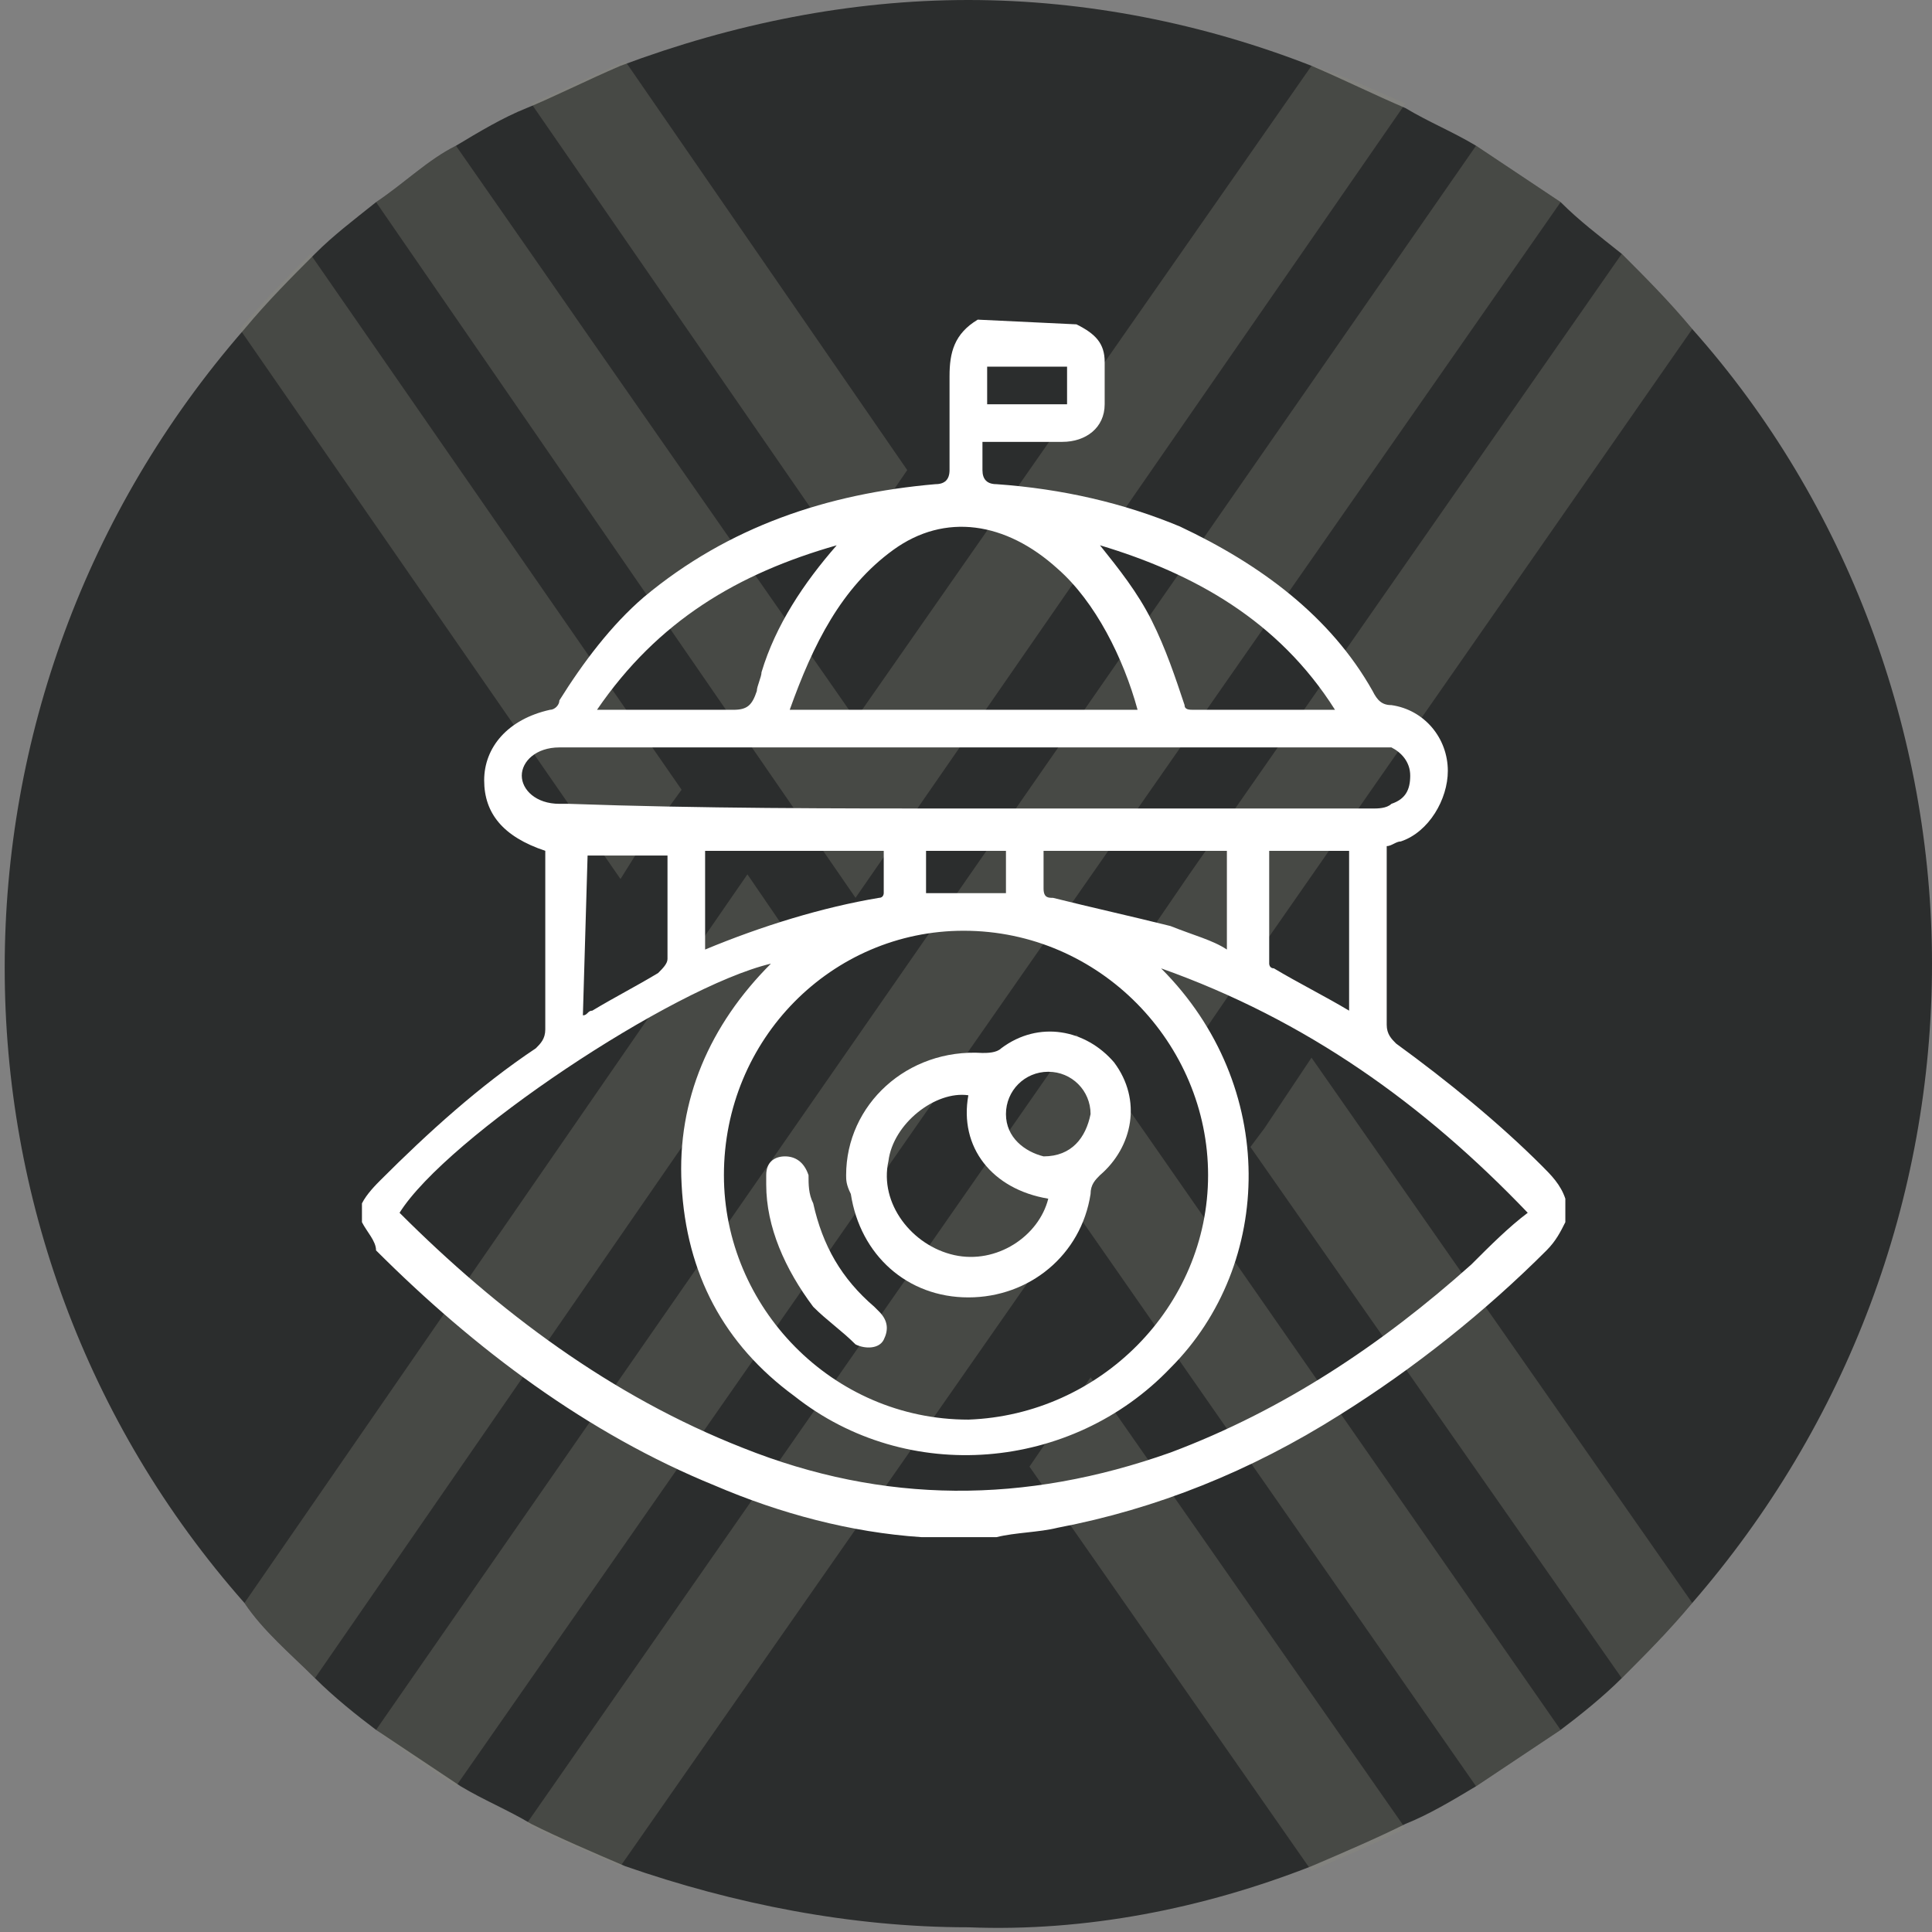
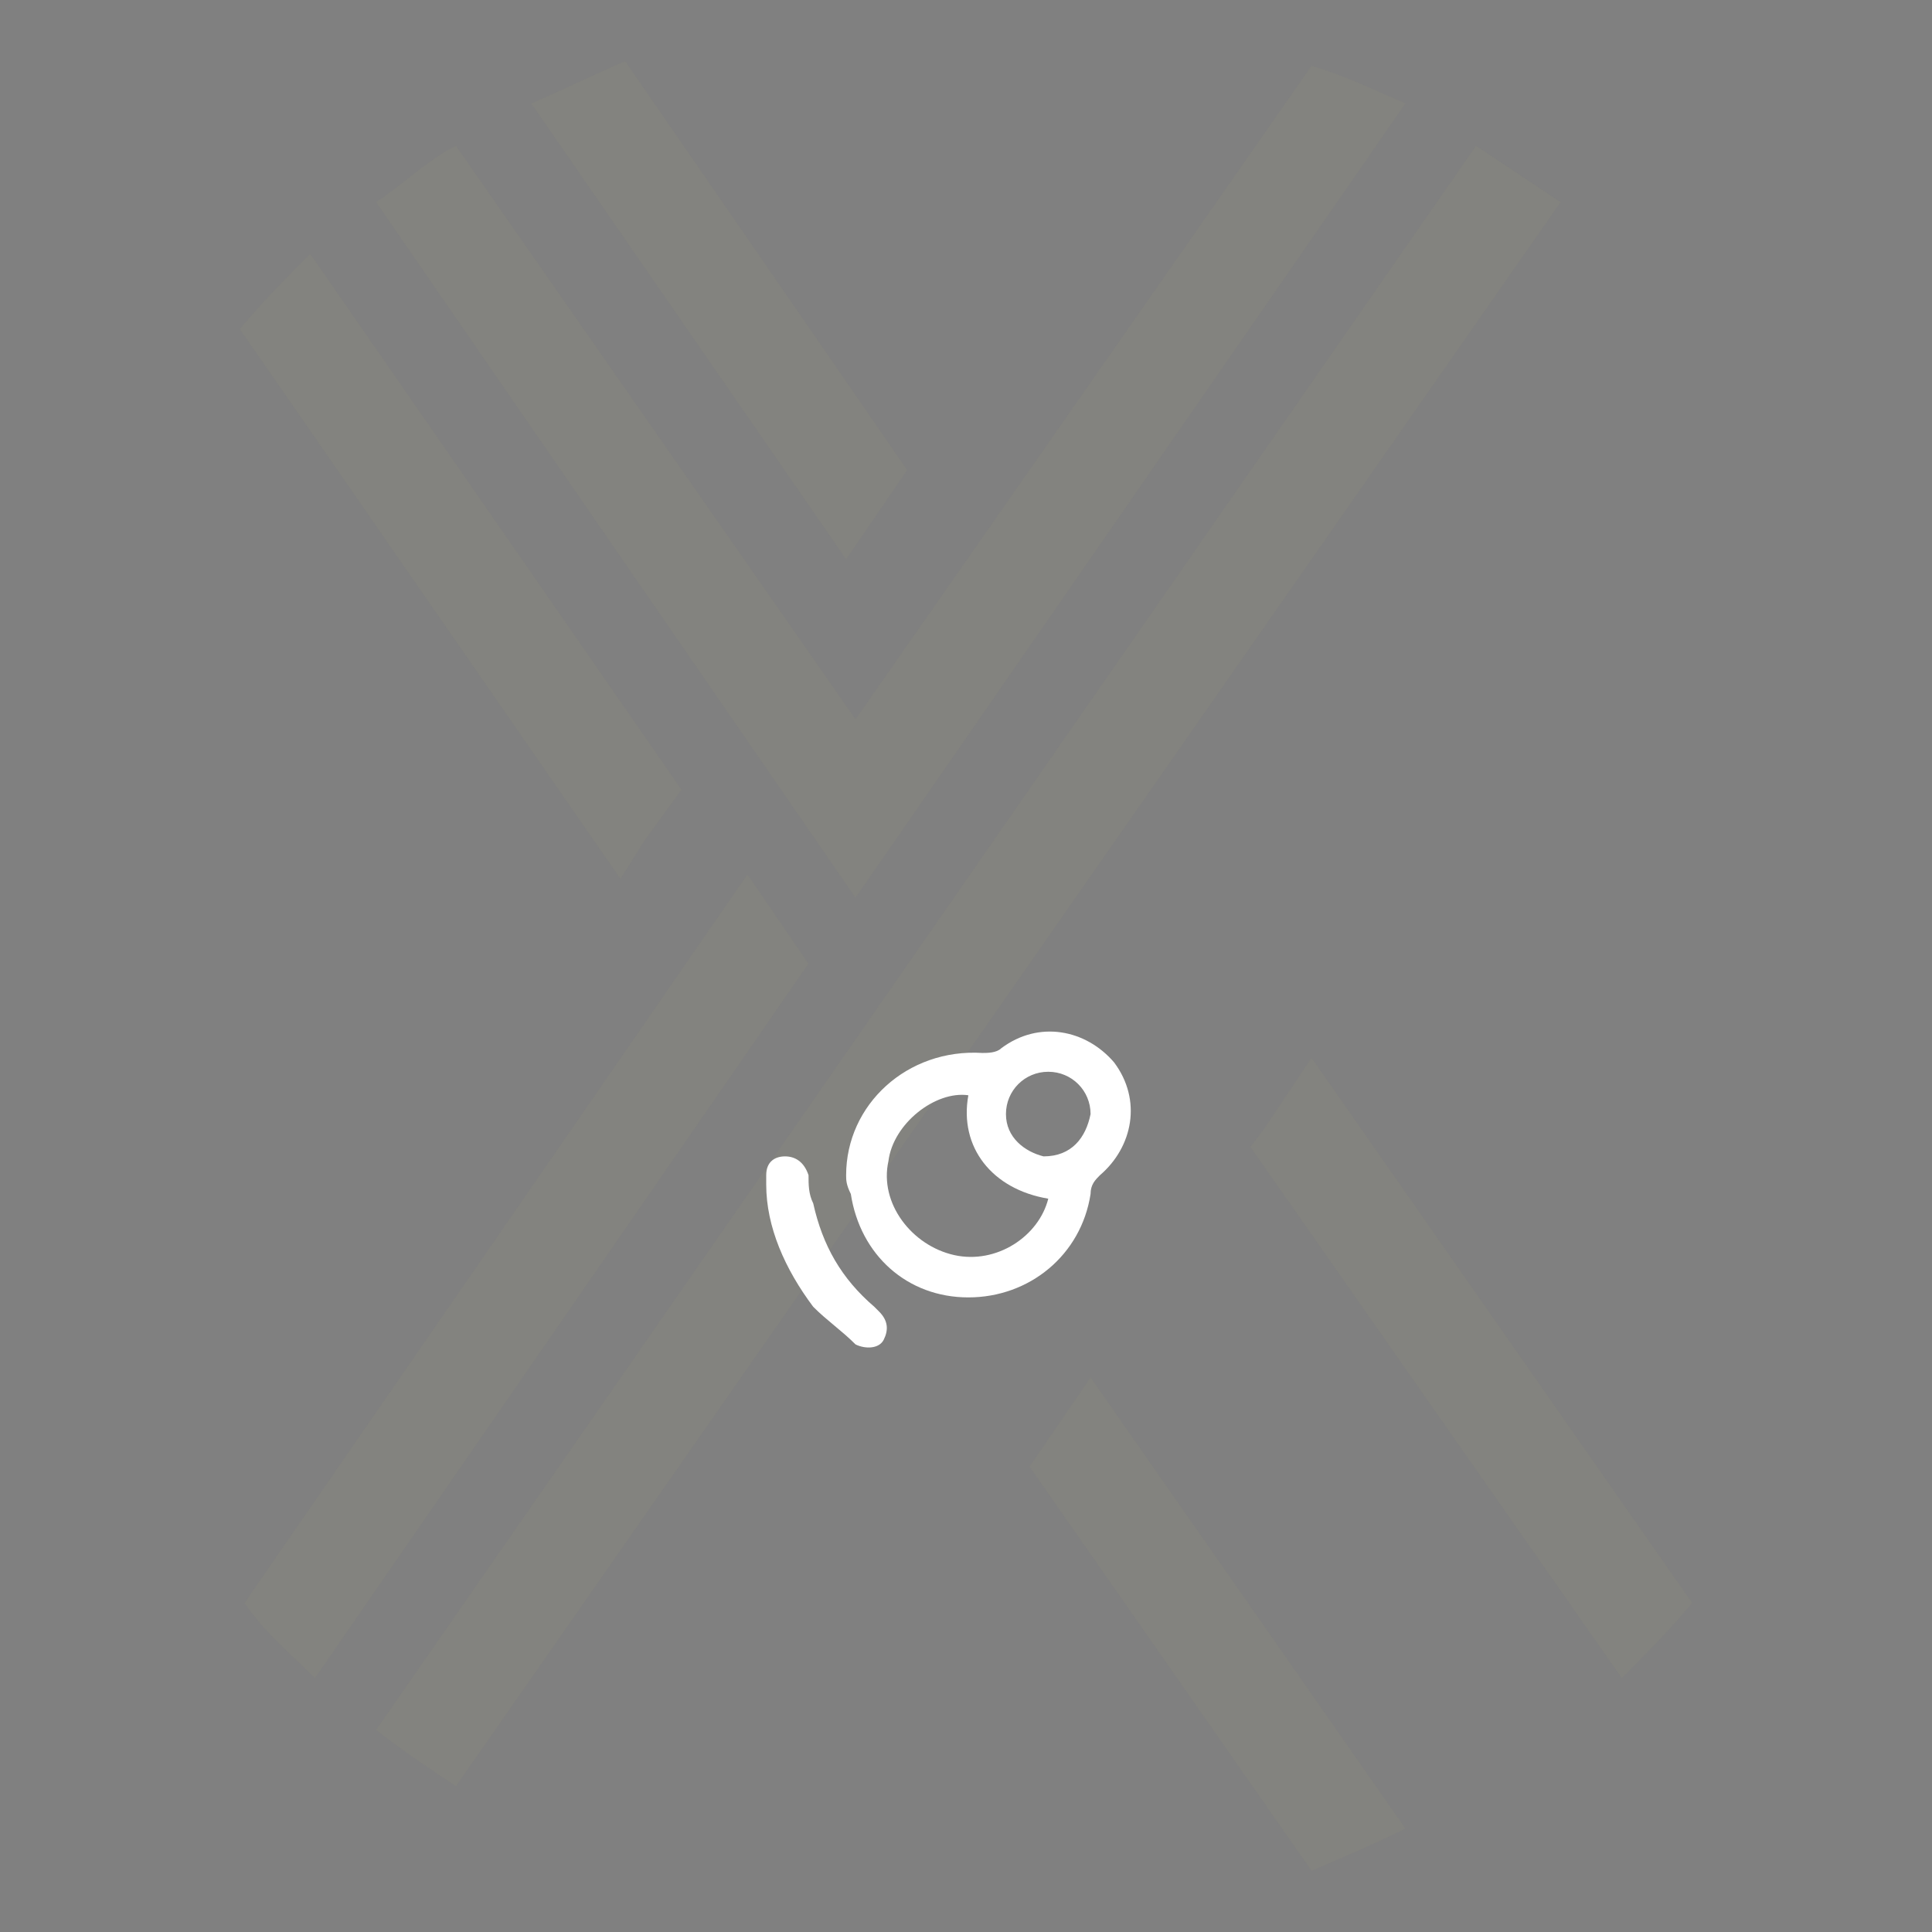
<svg xmlns="http://www.w3.org/2000/svg" version="1.1" id="Layer_1" x="0px" y="0px" viewBox="0 0 41.1 41.1" style="enable-background:new 0 0 41.1 41.1;" xml:space="preserve">
  <rect x="0" y="0" width="41.1" height="41.1" fill="#808080" stroke="none" />
  <style type="text/css">
	.st0{fill:#2B2D2D;}
	.st1{opacity:0.3;}
	.st2{fill:#89887B;}
	.st3{fill:#FFFFFF;}
</style>
  <title>Asset 1</title>
  <g id="Layer_1-2">
-     <path class="st0" d="M41.1,20.5c0,5-1.8,9.8-5.1,13.6c-0.5,0.6-1,1.1-1.5,1.6c-0.4,0.4-0.9,0.8-1.3,1.1c-0.6,0.4-1.2,0.8-1.8,1.2   c-0.5,0.3-1,0.6-1.5,0.8c-0.6,0.3-1.3,0.6-2,0.9c-2.3,0.9-4.8,1.4-7.3,1.3c-2.5,0-5-0.5-7.3-1.3l0,0c-0.7-0.3-1.4-0.6-2-0.9   c-0.5-0.3-1-0.5-1.5-0.8c-0.6-0.4-1.2-0.8-1.8-1.2c-0.4-0.3-0.9-0.7-1.3-1.1c-0.5-0.5-1.1-1-1.5-1.6c-6.8-7.7-6.8-19.3,0-27.1   c0.5-0.6,1-1.1,1.5-1.6C7.1,5,7.5,4.7,8,4.3c0.6-0.4,1.1-0.9,1.7-1.2c0.5-0.3,1-0.6,1.5-0.8s1.3-0.6,2-0.9C15.6,0.5,18.1,0,20.6,0   s5,0.5,7.3,1.4c0.7,0.3,1.3,0.6,2,0.9c0.5,0.3,1,0.5,1.5,0.8c0.6,0.4,1.2,0.8,1.8,1.2C33.6,4.7,34,5,34.5,5.4c0.5,0.5,1,1,1.5,1.6   C39.3,10.7,41.1,15.6,41.1,20.5z" />
    <g class="st1">
      <path class="st2" d="M19.3,10L18,11.9l-6.7-9.7c0.7-0.3,1.3-0.6,2-0.9L19.3,10z" />
-       <path class="st2" d="M36,7l-9.4,13.5l-1.3,1.9L24,20.5l1.3-1.9l9.2-13.2C35,5.9,35.5,6.4,36,7z" />
      <path class="st2" d="M33.2,4.3L9.7,38c-0.6-0.4-1.2-0.8-1.7-1.2L31.4,3.1C32,3.5,32.6,3.9,33.2,4.3z" />
      <path class="st2" d="M14.5,16.8l-0.8,1.1l-0.5,0.8L5.1,7c0.5-0.6,1-1.1,1.5-1.6L14.5,16.8z" />
      <path class="st2" d="M17.2,20.5L6.7,35.7c-0.5-0.5-1.1-1-1.5-1.6l10.7-15.5l0,0L17.2,20.5z" />
      <path class="st2" d="M29.9,2.2L18.2,19.1L8,4.3c0.6-0.4,1.1-0.9,1.7-1.2l8.5,12.2l9.7-13.9C28.6,1.6,29.2,1.9,29.9,2.2z" />
      <path class="st2" d="M29.9,38.9c-0.6,0.3-1.3,0.6-2,0.9l-6-8.6l1.3-1.9L29.9,38.9z" />
      <path class="st2" d="M36,34.1c-0.5,0.6-1,1.1-1.5,1.6l-7.9-11.3l0.3-0.4l1-1.5L36,34.1z" />
-       <path class="st2" d="M33.2,36.8c-0.6,0.4-1.2,0.8-1.8,1.2l-8.5-12.2l-9.7,13.9l0,0c-0.7-0.3-1.4-0.6-2-0.9L22.9,22L33.2,36.8z" />
    </g>
  </g>
  <g>
-     <path class="st3" d="M22.9,6.9c0.4,0.2,0.6,0.4,0.6,0.8c0,0.3,0,0.6,0,0.9c0,0.5-0.4,0.8-0.9,0.8c-0.2,0-0.4,0-0.6,0   c-0.4,0-0.7,0-1.1,0c0,0.1,0,0.1,0,0.1c0,0.2,0,0.4,0,0.5c0,0.2,0.1,0.3,0.3,0.3c1.4,0.1,2.7,0.4,3.9,0.9c1.7,0.8,3.2,1.9,4.1,3.5   c0.1,0.2,0.2,0.3,0.4,0.3c0.7,0.1,1.2,0.7,1.2,1.4c0,0.6-0.4,1.3-1,1.5c-0.1,0-0.2,0.1-0.3,0.1c0,0.1,0,0.2,0,0.3   c0,1.2,0,2.3,0,3.5c0,0.2,0.1,0.3,0.2,0.4c1.1,0.8,2.2,1.7,3.1,2.6c0.2,0.2,0.4,0.4,0.5,0.7V26c-0.1,0.2-0.2,0.4-0.4,0.6   c-1.3,1.3-2.8,2.5-4.4,3.5c-1.9,1.2-3.9,2-6,2.4c-0.4,0.1-0.9,0.1-1.3,0.2h-1.5h-0.1c-1.5-0.1-3-0.5-4.4-1.1   c-2.7-1.1-5.1-2.9-7.2-5c0-0.2-0.2-0.4-0.3-0.6c0-0.1,0-0.3,0-0.4c0.1-0.2,0.3-0.4,0.4-0.5c1-1,2.1-2,3.3-2.8   c0.1-0.1,0.2-0.2,0.2-0.4c0-1.2,0-2.4,0-3.6v-0.2c-0.9-0.3-1.3-0.8-1.3-1.5c0-0.7,0.5-1.3,1.4-1.5c0.1,0,0.2-0.1,0.2-0.2   c0.5-0.8,1.1-1.6,1.8-2.2c1.8-1.5,3.9-2.2,6.2-2.4c0.2,0,0.3-0.1,0.3-0.3c0-0.7,0-1.3,0-2c0-0.5,0.1-0.9,0.6-1.2L22.9,6.9L22.9,6.9   z M24.7,20.6c2.5,2.5,2.4,6.3,0.2,8.5c-2.1,2.2-5.6,2.5-8,0.6c-1.5-1.1-2.3-2.6-2.4-4.5c-0.1-1.8,0.6-3.4,1.9-4.7   c-2.1,0.5-6.9,3.7-7.9,5.3l0,0c2.1,2.1,4.5,3.9,7.3,5c3,1.2,6,1.2,9.1,0.1c2.4-0.9,4.5-2.3,6.4-4c0.4-0.4,0.8-0.8,1.2-1.1   C30.3,23.5,27.8,21.7,24.7,20.6z M25.7,25c0-2.8-2.3-5.2-5.2-5.2c-2.8,0-5.1,2.3-5.1,5.2c0,2.8,2.3,5.2,5.2,5.2   C23.4,30.1,25.7,27.8,25.7,25L25.7,25z M20.6,17.2c2.9,0,5.8,0,8.6,0c0.1,0,0.3,0,0.4-0.1c0.3-0.1,0.4-0.3,0.4-0.6   c0-0.3-0.2-0.5-0.4-0.6c-0.1,0-0.2,0-0.4,0c-5.8,0-11.5,0-17.3,0c-0.5,0-0.8,0.3-0.8,0.6s0.3,0.6,0.8,0.6c0.1,0,0.1,0,0.2,0   C14.9,17.2,17.7,17.2,20.6,17.2L20.6,17.2z M16.8,15.1h7.4c-0.3-1.1-0.9-2.3-1.7-3c-1.1-1-2.4-1.2-3.5-0.4   C17.9,12.5,17.3,13.7,16.8,15.1z M28.4,15.1c-1.2-1.9-3-2.9-5-3.5c0.4,0.5,0.8,1,1.1,1.6c0.3,0.6,0.5,1.2,0.7,1.8   c0,0.1,0.1,0.1,0.2,0.1C26.4,15.1,27.4,15.1,28.4,15.1L28.4,15.1z M17.8,11.6c-2.1,0.6-3.8,1.6-5.1,3.5c0.1,0,0.2,0,0.3,0   c0.9,0,1.7,0,2.6,0c0.3,0,0.4-0.1,0.5-0.4c0-0.1,0.1-0.3,0.1-0.4C16.5,13.3,17.1,12.4,17.8,11.6L17.8,11.6z M15,20.2L15,20.2   c1.2-0.5,2.5-0.9,3.7-1.1c0.1,0,0.1-0.1,0.1-0.1c0-0.3,0-0.6,0-0.9H15V20.2z M26.1,20.2v-2.1h-3.9c0,0.3,0,0.5,0,0.8   c0,0.2,0.1,0.2,0.2,0.2c0.8,0.2,1.7,0.4,2.5,0.6C25.4,19.9,25.8,20,26.1,20.2z M12.4,21.6c0.1,0,0.1-0.1,0.2-0.1   c0.5-0.3,0.9-0.5,1.4-0.8c0.1-0.1,0.2-0.2,0.2-0.3c0-0.6,0-1.3,0-1.9c0-0.1,0-0.2,0-0.3h-1.7L12.4,21.6L12.4,21.6z M28.7,18.1H27   c0,0.8,0,1.6,0,2.4c0,0,0,0.1,0.1,0.1c0.5,0.3,1.1,0.6,1.6,0.9V18.1z M21.4,18.1h-1.7V19h1.7V18.1z M21,7.8v0.8h1.7V7.8H21z" />
    <path class="st3" d="M18,25c0-1.5,1.3-2.7,2.9-2.6c0.1,0,0.3,0,0.4-0.1c0.8-0.6,1.8-0.4,2.4,0.3c0.6,0.8,0.4,1.8-0.3,2.4   c-0.1,0.1-0.2,0.2-0.2,0.4c-0.2,1.3-1.3,2.2-2.6,2.2c-1.3,0-2.3-0.9-2.5-2.2C18,25.2,18,25.1,18,25L18,25z M20.6,23.3   c-0.7-0.1-1.6,0.6-1.7,1.4c-0.2,0.9,0.5,1.8,1.4,2s1.8-0.4,2-1.2C21.1,25.3,20.4,24.4,20.6,23.3z M23.2,23.7c0-0.5-0.4-0.9-0.9-0.9   s-0.9,0.4-0.9,0.9s0.4,0.8,0.8,0.9C22.8,24.6,23.1,24.2,23.2,23.7L23.2,23.7z" />
    <path class="st3" d="M16.3,25.2c0-0.1,0-0.1,0-0.2c0-0.3,0.2-0.4,0.4-0.4c0.2,0,0.4,0.1,0.5,0.4c0,0.2,0,0.4,0.1,0.6   c0.2,0.9,0.6,1.6,1.3,2.2l0.1,0.1c0.2,0.2,0.2,0.4,0.1,0.6s-0.4,0.2-0.6,0.1c-0.3-0.3-0.6-0.5-0.9-0.8C16.7,27,16.3,26.1,16.3,25.2   z" />
  </g>
</svg>